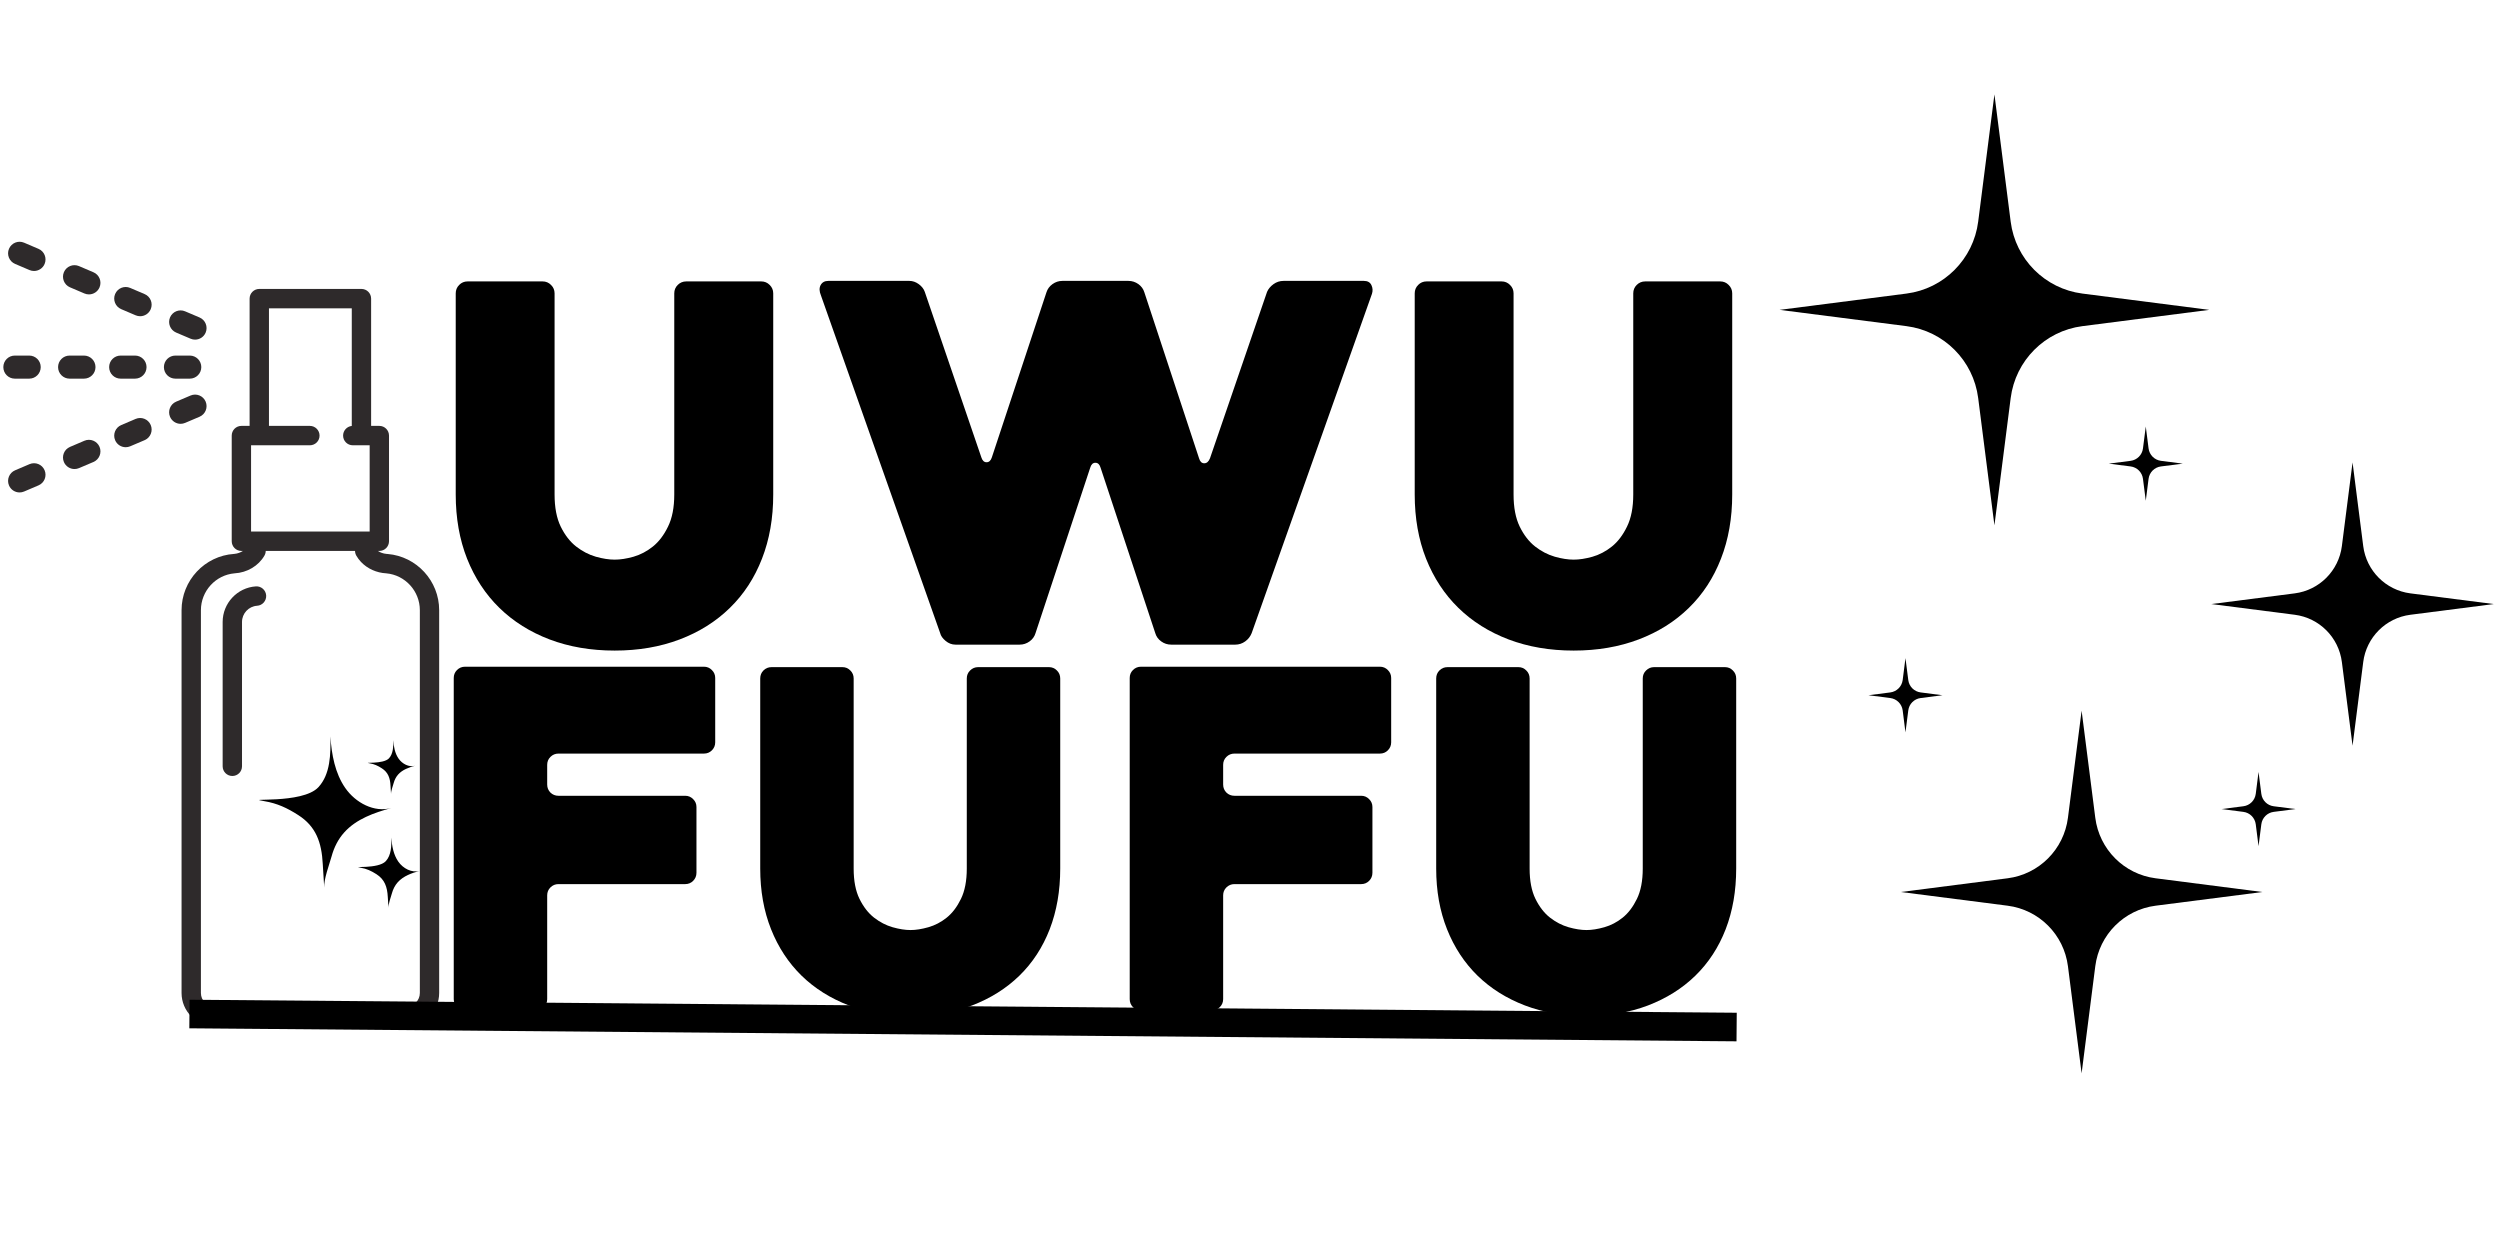
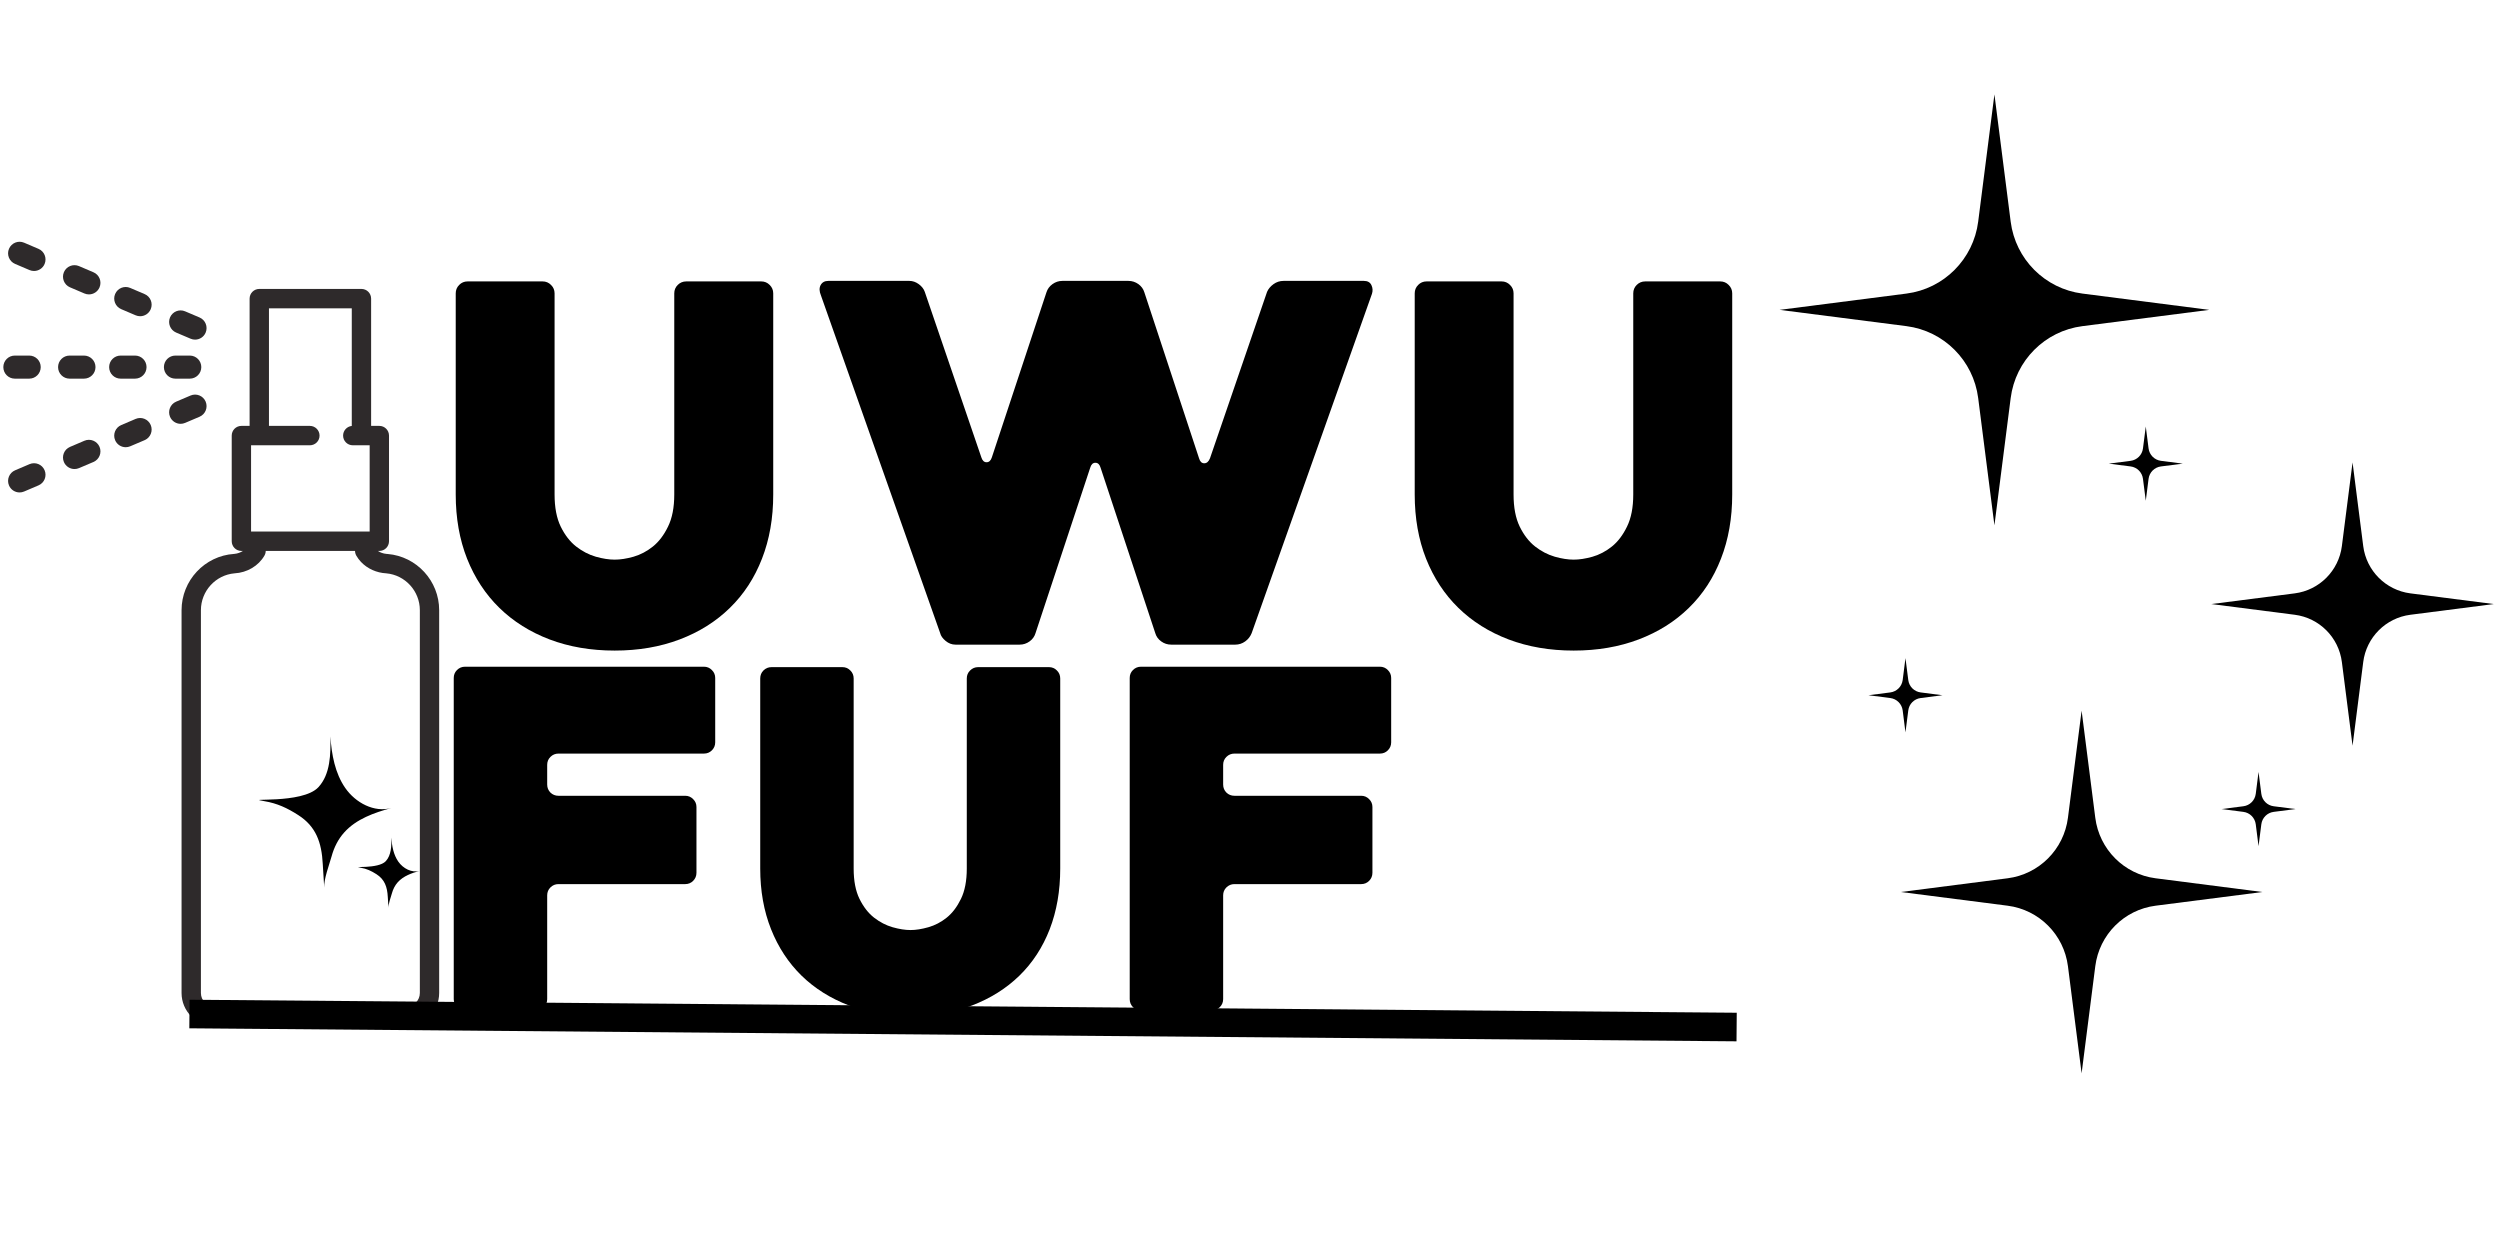
<svg xmlns="http://www.w3.org/2000/svg" version="1.0" preserveAspectRatio="xMidYMid meet" height="250" viewBox="0 0 375 187.5" zoomAndPan="magnify" width="500">
  <defs>
    <g />
    <clipPath id="f5c30a058c">
      <path clip-rule="nonzero" d="M 27.203 43.289 L 65.875 43.289 L 65.875 153.906 L 27.203 153.906 Z M 27.203 43.289" />
    </clipPath>
    <clipPath id="cf0e8b6e2c">
      <path clip-rule="nonzero" d="M 0.5 53 L 7 53 L 7 57 L 0.5 57 Z M 0.5 53" />
    </clipPath>
    <clipPath id="3932c08754">
      <path clip-rule="nonzero" d="M 1 36.023 L 7 36.023 L 7 41 L 1 41 Z M 1 36.023" />
    </clipPath>
    <clipPath id="bf48fcfad3">
      <path clip-rule="nonzero" d="M 38 110.461 L 59 110.461 L 59 134 L 38 134 Z M 38 110.461" />
    </clipPath>
    <clipPath id="830cdf2f40">
      <path clip-rule="nonzero" d="M 53.711 125.637 L 62.953 125.637 L 62.953 136.184 L 53.711 136.184 Z M 53.711 125.637" />
    </clipPath>
    <clipPath id="09980c672a">
-       <path clip-rule="nonzero" d="M 55 111 L 62.965 111 L 62.965 120 L 55 120 Z M 55 111" />
-     </clipPath>
+       </clipPath>
    <clipPath id="439d25c16b">
      <path clip-rule="nonzero" d="M 266.918 14.16 L 332 14.16 L 332 79 L 266.918 79 Z M 266.918 14.16" />
    </clipPath>
    <clipPath id="1a320209ba">
      <path clip-rule="nonzero" d="M 331.656 69.359 L 374.066 69.359 L 374.066 111.949 L 331.656 111.949 Z M 331.656 69.359" />
    </clipPath>
    <clipPath id="b741dd8afc">
      <path clip-rule="nonzero" d="M 285.117 106.496 L 339.473 106.496 L 339.473 160.996 L 285.117 160.996 Z M 285.117 106.496" />
    </clipPath>
  </defs>
  <g clip-path="url(#f5c30a058c)">
    <path fill-rule="nonzero" fill-opacity="1" d="M 62.977 148.949 C 62.977 150.078 62.059 150.996 60.934 150.996 L 32.18 150.996 C 31.051 150.996 30.137 150.078 30.137 148.949 L 30.137 91.531 C 30.137 88.656 32.34 86.25 35.18 86 C 37.059 85.902 38.777 84.887 39.664 83.344 C 39.793 83.121 39.855 82.879 39.859 82.641 L 53.254 82.641 C 53.258 82.879 53.32 83.121 53.445 83.344 C 53.641 83.684 53.879 84 54.152 84.293 C 55.109 85.305 56.484 85.926 57.934 86 C 60.77 86.25 62.977 88.656 62.977 91.531 Z M 40.344 46.25 L 52.766 46.25 L 52.766 63.891 C 52.035 63.969 51.465 64.586 51.465 65.34 C 51.465 66.145 52.117 66.793 52.918 66.793 L 55.449 66.793 L 55.449 79.73 L 37.66 79.73 L 37.66 66.793 L 46.48 66.793 C 47.281 66.793 47.934 66.145 47.934 65.34 C 47.934 64.535 47.281 63.883 46.48 63.883 L 40.344 63.883 Z M 65.875 91.531 C 65.875 87.137 62.5 83.465 58.156 83.098 C 58.152 83.098 58.148 83.098 58.145 83.098 C 58.094 83.094 58.043 83.09 57.988 83.086 C 57.977 83.086 57.961 83.086 57.949 83.082 C 57.484 83.039 57.047 82.883 56.68 82.641 L 56.902 82.641 C 57.703 82.641 58.352 81.988 58.352 81.184 L 58.352 65.34 C 58.352 64.535 57.703 63.883 56.902 63.883 L 55.668 63.883 L 55.668 44.793 C 55.668 43.988 55.02 43.34 54.219 43.34 L 38.895 43.34 C 38.094 43.34 37.441 43.988 37.441 44.793 L 37.441 63.883 L 36.211 63.883 C 35.406 63.883 34.758 64.535 34.758 65.34 L 34.758 81.184 C 34.758 81.988 35.406 82.641 36.211 82.641 L 36.43 82.641 C 36.066 82.879 35.633 83.039 35.164 83.082 C 35.148 83.082 35.137 83.086 35.121 83.086 C 30.699 83.371 27.234 87.082 27.234 91.531 L 27.234 148.949 C 27.234 151.684 29.453 153.906 32.18 153.906 L 60.934 153.906 C 63.66 153.906 65.875 151.684 65.875 148.949 L 65.875 91.531" fill="#2e2a2b" />
  </g>
-   <path fill-rule="nonzero" fill-opacity="1" d="M 38.383 87.957 C 35.59 88.141 33.398 90.484 33.398 93.297 L 33.398 114.945 C 33.398 115.75 34.051 116.398 34.852 116.398 C 35.652 116.398 36.301 115.75 36.301 114.945 L 36.301 93.297 C 36.301 92.016 37.297 90.945 38.57 90.863 C 39.371 90.812 39.977 90.117 39.926 89.316 C 39.875 88.516 39.184 87.906 38.383 87.957" fill="#2e2a2b" />
  <g clip-path="url(#cf0e8b6e2c)">
    <path fill-rule="nonzero" fill-opacity="1" d="M 4.387 56.797 C 5.336 56.797 6.109 56.023 6.109 55.066 C 6.109 54.109 5.336 53.336 4.387 53.336 L 2.223 53.336 C 1.27 53.336 0.5 54.109 0.5 55.066 C 0.5 56.023 1.27 56.797 2.223 56.797 L 4.387 56.797" fill="#2e2a2b" />
  </g>
  <path fill-rule="nonzero" fill-opacity="1" d="M 12.598 56.797 C 13.551 56.797 14.324 56.023 14.324 55.066 C 14.324 54.109 13.551 53.336 12.598 53.336 L 10.438 53.336 C 9.484 53.336 8.711 54.109 8.711 55.066 C 8.711 56.023 9.484 56.797 10.438 56.797 L 12.598 56.797" fill="#2e2a2b" />
  <path fill-rule="nonzero" fill-opacity="1" d="M 20.258 56.797 C 21.207 56.797 21.98 56.023 21.98 55.066 C 21.98 54.109 21.207 53.336 20.258 53.336 L 18.094 53.336 C 17.145 53.336 16.371 54.109 16.371 55.066 C 16.371 56.023 17.145 56.797 18.094 56.797 L 20.258 56.797" fill="#2e2a2b" />
  <path fill-rule="nonzero" fill-opacity="1" d="M 28.469 56.797 C 29.422 56.797 30.195 56.023 30.195 55.066 C 30.195 54.109 29.422 53.336 28.469 53.336 L 26.309 53.336 C 25.355 53.336 24.586 54.109 24.586 55.066 C 24.586 56.023 25.355 56.797 26.309 56.797 L 28.469 56.797" fill="#2e2a2b" />
  <g clip-path="url(#3932c08754)">
    <path fill-rule="nonzero" fill-opacity="1" d="M 5.777 37.328 L 3.609 36.402 C 2.734 36.031 1.723 36.438 1.348 37.32 C 0.977 38.199 1.387 39.215 2.262 39.586 L 4.43 40.512 C 4.648 40.605 4.879 40.648 5.102 40.648 C 5.773 40.648 6.414 40.254 6.691 39.594 C 7.062 38.715 6.656 37.699 5.777 37.328" fill="#2e2a2b" />
  </g>
  <path fill-rule="nonzero" fill-opacity="1" d="M 14.016 40.84 L 11.848 39.914 C 10.973 39.539 9.957 39.949 9.586 40.828 C 9.215 41.707 9.621 42.727 10.5 43.098 L 12.668 44.023 C 12.887 44.117 13.117 44.16 13.34 44.16 C 14.012 44.16 14.648 43.766 14.93 43.105 C 15.301 42.227 14.895 41.211 14.016 40.84" fill="#2e2a2b" />
  <path fill-rule="nonzero" fill-opacity="1" d="M 21.695 44.113 L 19.527 43.188 C 18.652 42.812 17.641 43.223 17.27 44.102 C 16.895 44.98 17.305 46 18.18 46.371 L 20.348 47.297 C 20.566 47.391 20.797 47.434 21.023 47.434 C 21.691 47.434 22.332 47.039 22.609 46.379 C 22.98 45.5 22.574 44.484 21.695 44.113" fill="#2e2a2b" />
  <path fill-rule="nonzero" fill-opacity="1" d="M 26.418 49.883 L 28.586 50.805 C 28.805 50.902 29.035 50.945 29.258 50.945 C 29.93 50.945 30.57 50.551 30.848 49.891 C 31.219 49.012 30.812 47.996 29.934 47.621 L 27.766 46.699 C 26.891 46.324 25.879 46.734 25.504 47.613 C 25.133 48.492 25.543 49.508 26.418 49.883" fill="#2e2a2b" />
  <path fill-rule="nonzero" fill-opacity="1" d="M 4.43 69.621 L 2.262 70.547 C 1.387 70.918 0.977 71.934 1.348 72.812 C 1.629 73.473 2.266 73.867 2.938 73.867 C 3.16 73.867 3.391 73.824 3.609 73.73 L 5.777 72.805 C 6.656 72.434 7.062 71.418 6.691 70.539 C 6.32 69.656 5.305 69.25 4.43 69.621" fill="#2e2a2b" />
  <path fill-rule="nonzero" fill-opacity="1" d="M 12.668 66.109 L 10.5 67.035 C 9.621 67.406 9.215 68.426 9.586 69.305 C 9.867 69.961 10.504 70.355 11.176 70.355 C 11.398 70.355 11.629 70.312 11.848 70.219 L 14.016 69.297 C 14.895 68.922 15.301 67.906 14.93 67.027 C 14.555 66.148 13.543 65.738 12.668 66.109" fill="#2e2a2b" />
  <path fill-rule="nonzero" fill-opacity="1" d="M 20.348 62.836 L 18.18 63.762 C 17.305 64.133 16.895 65.152 17.27 66.031 C 17.547 66.688 18.184 67.082 18.855 67.082 C 19.082 67.082 19.309 67.039 19.527 66.945 L 21.695 66.023 C 22.574 65.648 22.98 64.633 22.609 63.754 C 22.238 62.875 21.227 62.465 20.348 62.836" fill="#2e2a2b" />
  <path fill-rule="nonzero" fill-opacity="1" d="M 27.766 63.434 L 29.934 62.512 C 30.812 62.137 31.219 61.121 30.848 60.242 C 30.477 59.363 29.461 58.953 28.586 59.328 L 26.418 60.25 C 25.543 60.625 25.133 61.641 25.504 62.52 C 25.785 63.176 26.422 63.574 27.094 63.574 C 27.316 63.574 27.547 63.527 27.766 63.434" fill="#2e2a2b" />
  <g clip-path="url(#bf48fcfad3)">
    <path fill-rule="nonzero" fill-opacity="1" d="M 39.648 120.176 C 36.18 119.602 45.355 120.688 47.766 118.074 C 49.562 116.121 49.613 113.141 49.559 110.461 C 49.742 113.18 50.246 115.977 51.789 118.199 C 53.328 120.418 56.125 121.914 58.695 121.203 C 56.156 121.902 53.441 122.836 51.621 124.879 C 50.715 125.891 50.109 127.113 49.746 128.43 C 49.398 129.691 48.551 131.883 48.633 133.145 C 48.633 133.145 48.434 130.027 48.414 129.609 C 48.246 126.359 47.402 123.969 44.742 122.266 C 43.078 121.199 41.582 120.496 39.648 120.176" fill="#000000" />
  </g>
  <g clip-path="url(#830cdf2f40)">
    <path fill-rule="nonzero" fill-opacity="1" d="M 54.094 130.156 C 52.48 129.887 56.75 130.395 57.867 129.176 C 58.703 128.27 58.727 126.883 58.703 125.637 C 58.789 126.902 59.023 128.203 59.738 129.234 C 60.457 130.27 61.754 130.961 62.953 130.633 C 61.77 130.957 60.508 131.391 59.66 132.34 C 59.238 132.812 58.957 133.383 58.789 133.992 C 58.629 134.582 58.234 135.598 58.273 136.184 C 58.273 136.184 58.18 134.738 58.168 134.543 C 58.09 133.031 57.699 131.918 56.465 131.129 C 55.688 130.633 54.992 130.305 54.094 130.156" fill="#000000" />
  </g>
  <g clip-path="url(#09980c672a)">
    <path fill-rule="nonzero" fill-opacity="1" d="M 55.449 114.496 C 54.211 114.289 57.488 114.68 58.348 113.746 C 58.988 113.047 59.008 111.984 58.988 111.027 C 59.055 111.996 59.234 112.996 59.785 113.789 C 60.336 114.582 61.332 115.117 62.25 114.863 C 61.344 115.113 60.375 115.445 59.723 116.176 C 59.402 116.535 59.184 116.973 59.055 117.441 C 58.93 117.895 58.629 118.676 58.656 119.125 C 58.656 119.125 58.586 118.012 58.578 117.863 C 58.52 116.703 58.219 115.852 57.27 115.242 C 56.676 114.859 56.141 114.609 55.449 114.496" fill="#000000" />
  </g>
  <g clip-path="url(#439d25c16b)">
    <path fill-rule="nonzero" fill-opacity="1" d="M 296.727 59.707 L 299.164 78.797 L 301.602 59.707 C 302.32 54.078 306.738 49.645 312.355 48.922 L 331.387 46.48 L 312.355 44.035 C 306.738 43.312 302.32 38.879 301.602 33.25 L 299.164 14.16 L 296.727 33.25 C 296.008 38.879 291.59 43.312 285.977 44.035 L 266.941 46.48 L 285.977 48.922 C 291.59 49.645 296.008 54.078 296.727 59.707" fill="#000000" />
  </g>
  <g clip-path="url(#1a320209ba)">
    <path fill-rule="nonzero" fill-opacity="1" d="M 361.555 89.004 C 357.863 88.527 354.957 85.613 354.484 81.914 L 352.883 69.363 L 351.281 81.914 C 350.809 85.613 347.902 88.527 344.215 89.004 L 331.699 90.609 L 344.215 92.215 C 347.902 92.688 350.809 95.605 351.281 99.305 L 352.883 111.855 L 354.484 99.305 C 354.957 95.605 357.863 92.688 361.555 92.215 L 374.066 90.609 L 361.555 89.004" fill="#000000" />
  </g>
  <g clip-path="url(#b741dd8afc)">
    <path fill-rule="nonzero" fill-opacity="1" d="M 314.293 122.668 L 312.242 106.602 L 310.191 122.668 C 309.586 127.406 305.867 131.137 301.141 131.742 L 285.125 133.801 L 301.141 135.855 C 305.867 136.461 309.586 140.191 310.191 144.93 L 312.242 160.996 L 314.293 144.93 C 314.895 140.191 318.617 136.461 323.34 135.855 L 339.359 133.801 L 323.34 131.742 C 318.617 131.137 314.895 127.406 314.293 122.668" fill="#000000" />
  </g>
  <path fill-rule="nonzero" fill-opacity="1" d="M 285.82 109.852 L 286.242 106.562 C 286.363 105.594 287.125 104.832 288.094 104.707 L 291.371 104.285 L 288.094 103.863 C 287.125 103.738 286.363 102.977 286.242 102.008 L 285.82 98.719 L 285.402 102.008 C 285.277 102.977 284.516 103.738 283.551 103.863 L 280.27 104.285 L 283.551 104.707 C 284.516 104.832 285.277 105.594 285.402 106.562 L 285.82 109.852" fill="#000000" />
  <path fill-rule="nonzero" fill-opacity="1" d="M 322.285 67.266 L 321.867 63.977 L 321.445 67.266 C 321.324 68.234 320.562 69 319.594 69.125 L 316.316 69.547 L 319.594 69.965 C 320.562 70.09 321.324 70.852 321.445 71.824 L 321.867 75.113 L 322.285 71.824 C 322.41 70.852 323.172 70.09 324.141 69.965 L 327.418 69.547 L 324.141 69.125 C 323.172 69 322.41 68.234 322.285 67.266" fill="#000000" />
  <path fill-rule="nonzero" fill-opacity="1" d="M 339.199 119.082 L 338.781 115.793 L 338.363 119.082 C 338.238 120.051 337.477 120.816 336.508 120.938 L 333.23 121.359 L 336.508 121.781 C 337.477 121.906 338.238 122.668 338.363 123.641 L 338.781 126.926 L 339.199 123.641 C 339.324 122.668 340.086 121.906 341.051 121.781 L 344.332 121.359 L 341.051 120.938 C 340.086 120.816 339.324 120.051 339.199 119.082" fill="#000000" />
  <g fill-opacity="1" fill="#000000">
    <g transform="translate(64.328, 96.696)">
      <g>
        <path d="M 4.031 -52.688 C 4.031 -53.188 4.203 -53.609 4.547 -53.953 C 4.891 -54.305 5.312 -54.484 5.812 -54.484 L 17.062 -54.484 C 17.562 -54.484 17.984 -54.305 18.328 -53.953 C 18.68 -53.609 18.859 -53.188 18.859 -52.688 L 18.859 -22.516 C 18.859 -20.578 19.164 -18.973 19.781 -17.703 C 20.406 -16.43 21.176 -15.438 22.094 -14.719 C 23.02 -14 24.004 -13.488 25.047 -13.188 C 26.086 -12.895 27.031 -12.75 27.875 -12.75 C 28.719 -12.75 29.66 -12.895 30.703 -13.188 C 31.742 -13.488 32.711 -14 33.609 -14.719 C 34.504 -15.438 35.258 -16.43 35.875 -17.703 C 36.5 -18.973 36.812 -20.578 36.812 -22.516 L 36.812 -52.688 C 36.812 -53.188 36.984 -53.609 37.328 -53.953 C 37.68 -54.305 38.109 -54.484 38.609 -54.484 L 49.859 -54.484 C 50.359 -54.484 50.781 -54.305 51.125 -53.953 C 51.477 -53.609 51.656 -53.188 51.656 -52.688 L 51.656 -22.516 C 51.656 -18.984 51.094 -15.773 49.969 -12.891 C 48.852 -10.016 47.25 -7.555 45.156 -5.516 C 43.07 -3.473 40.562 -1.895 37.625 -0.781 C 34.695 0.332 31.445 0.891 27.875 0.891 C 24.301 0.891 21.047 0.332 18.109 -0.781 C 15.18 -1.895 12.672 -3.473 10.578 -5.516 C 8.492 -7.555 6.879 -10.016 5.734 -12.891 C 4.598 -15.773 4.031 -18.984 4.031 -22.516 Z M 4.031 -52.688" />
      </g>
    </g>
  </g>
  <g fill-opacity="1" fill="#000000">
    <g transform="translate(123.06, 96.696)">
      <g>
        <path d="M 0.078 -52.391 C -0.172 -52.992 -0.188 -53.504 0.031 -53.922 C 0.258 -54.348 0.645 -54.562 1.188 -54.562 L 13.344 -54.562 C 13.844 -54.562 14.312 -54.398 14.75 -54.078 C 15.195 -53.754 15.5 -53.367 15.656 -52.922 L 24.141 -28.094 C 24.297 -27.602 24.555 -27.359 24.922 -27.359 C 25.297 -27.359 25.562 -27.602 25.719 -28.094 L 33.906 -52.844 C 34.062 -53.344 34.363 -53.754 34.812 -54.078 C 35.258 -54.398 35.754 -54.562 36.297 -54.562 L 46.203 -54.562 C 46.754 -54.562 47.254 -54.398 47.703 -54.078 C 48.148 -53.754 48.445 -53.344 48.594 -52.844 L 56.797 -27.953 C 56.941 -27.453 57.203 -27.203 57.578 -27.203 C 57.953 -27.203 58.238 -27.453 58.438 -27.953 L 67 -52.922 C 67.195 -53.367 67.52 -53.754 67.969 -54.078 C 68.414 -54.398 68.914 -54.562 69.469 -54.562 L 81.531 -54.562 C 82.082 -54.562 82.457 -54.348 82.656 -53.922 C 82.852 -53.504 82.879 -53.07 82.734 -52.625 L 64.688 -1.719 C 64.488 -1.219 64.164 -0.805 63.719 -0.484 C 63.27 -0.16 62.773 0 62.234 0 L 52.625 0 C 52.07 0 51.57 -0.16 51.125 -0.484 C 50.676 -0.805 50.379 -1.219 50.234 -1.719 L 42.031 -26.531 C 41.883 -27.031 41.625 -27.281 41.25 -27.281 C 40.875 -27.281 40.613 -27.031 40.469 -26.531 L 32.266 -1.719 C 32.117 -1.219 31.82 -0.805 31.375 -0.484 C 30.926 -0.16 30.43 0 29.891 0 L 20.266 0 C 19.723 0 19.227 -0.188 18.781 -0.562 C 18.332 -0.938 18.062 -1.32 17.969 -1.719 Z M 0.078 -52.391" />
      </g>
    </g>
  </g>
  <g fill-opacity="1" fill="#000000">
    <g transform="translate(208.176, 96.696)">
      <g>
        <path d="M 4.031 -52.688 C 4.031 -53.188 4.203 -53.609 4.547 -53.953 C 4.891 -54.305 5.312 -54.484 5.812 -54.484 L 17.062 -54.484 C 17.562 -54.484 17.984 -54.305 18.328 -53.953 C 18.68 -53.609 18.859 -53.188 18.859 -52.688 L 18.859 -22.516 C 18.859 -20.578 19.164 -18.973 19.781 -17.703 C 20.406 -16.43 21.176 -15.438 22.094 -14.719 C 23.02 -14 24.004 -13.488 25.047 -13.188 C 26.086 -12.895 27.031 -12.75 27.875 -12.75 C 28.719 -12.75 29.66 -12.895 30.703 -13.188 C 31.742 -13.488 32.711 -14 33.609 -14.719 C 34.504 -15.438 35.258 -16.43 35.875 -17.703 C 36.5 -18.973 36.812 -20.578 36.812 -22.516 L 36.812 -52.688 C 36.812 -53.188 36.984 -53.609 37.328 -53.953 C 37.68 -54.305 38.109 -54.484 38.609 -54.484 L 49.859 -54.484 C 50.359 -54.484 50.781 -54.305 51.125 -53.953 C 51.477 -53.609 51.656 -53.188 51.656 -52.688 L 51.656 -22.516 C 51.656 -18.984 51.094 -15.773 49.969 -12.891 C 48.852 -10.016 47.25 -7.555 45.156 -5.516 C 43.07 -3.473 40.562 -1.895 37.625 -0.781 C 34.695 0.332 31.445 0.891 27.875 0.891 C 24.301 0.891 21.047 0.332 18.109 -0.781 C 15.18 -1.895 12.672 -3.473 10.578 -5.516 C 8.492 -7.555 6.879 -10.016 5.734 -12.891 C 4.598 -15.773 4.031 -18.984 4.031 -22.516 Z M 4.031 -52.688" />
      </g>
    </g>
  </g>
  <g fill-opacity="1" fill="#000000">
    <g transform="translate(64.328, 151.554)">
      <g>
        <path d="M 17.75 -36.828 L 17.75 -33.875 C 17.75 -33.406 17.91 -33.004 18.234 -32.672 C 18.566 -32.348 18.969 -32.188 19.438 -32.188 L 38.453 -32.188 C 38.922 -32.188 39.316 -32.02 39.641 -31.688 C 39.973 -31.363 40.141 -30.969 40.141 -30.5 L 40.141 -20.641 C 40.141 -20.16 39.973 -19.754 39.641 -19.422 C 39.316 -19.098 38.922 -18.938 38.453 -18.938 L 19.438 -18.938 C 18.969 -18.938 18.566 -18.77 18.234 -18.438 C 17.91 -18.113 17.75 -17.719 17.75 -17.25 L 17.75 -1.688 C 17.75 -1.219 17.582 -0.816 17.25 -0.484 C 16.926 -0.16 16.531 0 16.062 0 L 5.422 0 C 4.953 0 4.551 -0.16 4.219 -0.484 C 3.895 -0.816 3.734 -1.219 3.734 -1.688 L 3.734 -49.859 C 3.734 -50.328 3.895 -50.723 4.219 -51.047 C 4.551 -51.379 4.953 -51.547 5.422 -51.547 L 41.266 -51.547 C 41.734 -51.547 42.129 -51.379 42.453 -51.047 C 42.785 -50.723 42.953 -50.328 42.953 -49.859 L 42.953 -40.203 C 42.953 -39.734 42.785 -39.332 42.453 -39 C 42.129 -38.676 41.734 -38.516 41.266 -38.516 L 19.438 -38.516 C 18.969 -38.516 18.566 -38.348 18.234 -38.016 C 17.91 -37.691 17.75 -37.297 17.75 -36.828 Z M 17.75 -36.828" />
      </g>
    </g>
  </g>
  <g fill-opacity="1" fill="#000000">
    <g transform="translate(110.237, 151.554)">
      <g>
        <path d="M 3.797 -49.781 C 3.797 -50.258 3.957 -50.66 4.281 -50.984 C 4.613 -51.316 5.02 -51.484 5.5 -51.484 L 16.125 -51.484 C 16.594 -51.484 16.988 -51.316 17.312 -50.984 C 17.645 -50.66 17.812 -50.258 17.812 -49.781 L 17.812 -21.266 C 17.812 -19.43 18.102 -17.914 18.688 -16.719 C 19.281 -15.52 20.008 -14.582 20.875 -13.906 C 21.75 -13.227 22.676 -12.75 23.656 -12.469 C 24.645 -12.188 25.539 -12.047 26.344 -12.047 C 27.133 -12.047 28.023 -12.188 29.016 -12.469 C 30.004 -12.75 30.922 -13.227 31.766 -13.906 C 32.609 -14.582 33.32 -15.52 33.906 -16.719 C 34.488 -17.914 34.781 -19.43 34.781 -21.266 L 34.781 -49.781 C 34.781 -50.258 34.945 -50.66 35.281 -50.984 C 35.613 -51.316 36.016 -51.484 36.484 -51.484 L 47.109 -51.484 C 47.578 -51.484 47.973 -51.316 48.297 -50.984 C 48.629 -50.66 48.797 -50.258 48.797 -49.781 L 48.797 -21.266 C 48.797 -17.93 48.27 -14.898 47.219 -12.172 C 46.164 -9.453 44.648 -7.129 42.672 -5.203 C 40.703 -3.285 38.332 -1.797 35.562 -0.734 C 32.789 0.316 29.719 0.844 26.344 0.844 C 22.957 0.844 19.879 0.316 17.109 -0.734 C 14.336 -1.797 11.969 -3.285 10 -5.203 C 8.031 -7.129 6.504 -9.453 5.422 -12.172 C 4.336 -14.898 3.797 -17.93 3.797 -21.266 Z M 3.797 -49.781" />
      </g>
    </g>
  </g>
  <g fill-opacity="1" fill="#000000">
    <g transform="translate(165.723, 151.554)">
      <g>
        <path d="M 17.75 -36.828 L 17.75 -33.875 C 17.75 -33.406 17.91 -33.004 18.234 -32.672 C 18.566 -32.348 18.969 -32.188 19.438 -32.188 L 38.453 -32.188 C 38.922 -32.188 39.316 -32.02 39.641 -31.688 C 39.973 -31.363 40.141 -30.969 40.141 -30.5 L 40.141 -20.641 C 40.141 -20.16 39.973 -19.754 39.641 -19.422 C 39.316 -19.098 38.922 -18.938 38.453 -18.938 L 19.438 -18.938 C 18.969 -18.938 18.566 -18.77 18.234 -18.438 C 17.91 -18.113 17.75 -17.719 17.75 -17.25 L 17.75 -1.688 C 17.75 -1.219 17.582 -0.816 17.25 -0.484 C 16.926 -0.16 16.531 0 16.062 0 L 5.422 0 C 4.953 0 4.551 -0.16 4.219 -0.484 C 3.895 -0.816 3.734 -1.219 3.734 -1.688 L 3.734 -49.859 C 3.734 -50.328 3.895 -50.723 4.219 -51.047 C 4.551 -51.379 4.953 -51.547 5.422 -51.547 L 41.266 -51.547 C 41.734 -51.547 42.129 -51.379 42.453 -51.047 C 42.785 -50.723 42.953 -50.328 42.953 -49.859 L 42.953 -40.203 C 42.953 -39.734 42.785 -39.332 42.453 -39 C 42.129 -38.676 41.734 -38.516 41.266 -38.516 L 19.438 -38.516 C 18.969 -38.516 18.566 -38.348 18.234 -38.016 C 17.91 -37.691 17.75 -37.297 17.75 -36.828 Z M 17.75 -36.828" />
      </g>
    </g>
  </g>
  <g fill-opacity="1" fill="#000000">
    <g transform="translate(211.632, 151.554)">
      <g>
-         <path d="M 3.797 -49.781 C 3.797 -50.258 3.957 -50.66 4.281 -50.984 C 4.613 -51.316 5.02 -51.484 5.5 -51.484 L 16.125 -51.484 C 16.594 -51.484 16.988 -51.316 17.312 -50.984 C 17.645 -50.66 17.812 -50.258 17.812 -49.781 L 17.812 -21.266 C 17.812 -19.43 18.102 -17.914 18.688 -16.719 C 19.281 -15.52 20.008 -14.582 20.875 -13.906 C 21.75 -13.227 22.676 -12.75 23.656 -12.469 C 24.645 -12.188 25.539 -12.047 26.344 -12.047 C 27.133 -12.047 28.023 -12.188 29.016 -12.469 C 30.004 -12.75 30.922 -13.227 31.766 -13.906 C 32.609 -14.582 33.32 -15.52 33.906 -16.719 C 34.488 -17.914 34.781 -19.43 34.781 -21.266 L 34.781 -49.781 C 34.781 -50.258 34.945 -50.66 35.281 -50.984 C 35.613 -51.316 36.016 -51.484 36.484 -51.484 L 47.109 -51.484 C 47.578 -51.484 47.973 -51.316 48.297 -50.984 C 48.629 -50.66 48.797 -50.258 48.797 -49.781 L 48.797 -21.266 C 48.797 -17.93 48.27 -14.898 47.219 -12.172 C 46.164 -9.453 44.648 -7.129 42.672 -5.203 C 40.703 -3.285 38.332 -1.797 35.562 -0.734 C 32.789 0.316 29.719 0.844 26.344 0.844 C 22.957 0.844 19.879 0.316 17.109 -0.734 C 14.336 -1.797 11.969 -3.285 10 -5.203 C 8.031 -7.129 6.504 -9.453 5.422 -12.172 C 4.336 -14.898 3.797 -17.93 3.797 -21.266 Z M 3.797 -49.781" />
-       </g>
+         </g>
    </g>
  </g>
  <path stroke-miterlimit="4" stroke-opacity="1" stroke-width="4" stroke="#000000" d="M -0.001 1.998 L 216.488 2.002" stroke-linejoin="miter" fill="none" transform="matrix(1.072, 0.009, -0.009, 1.072, 28.437, 149.96)" stroke-linecap="butt" />
</svg>